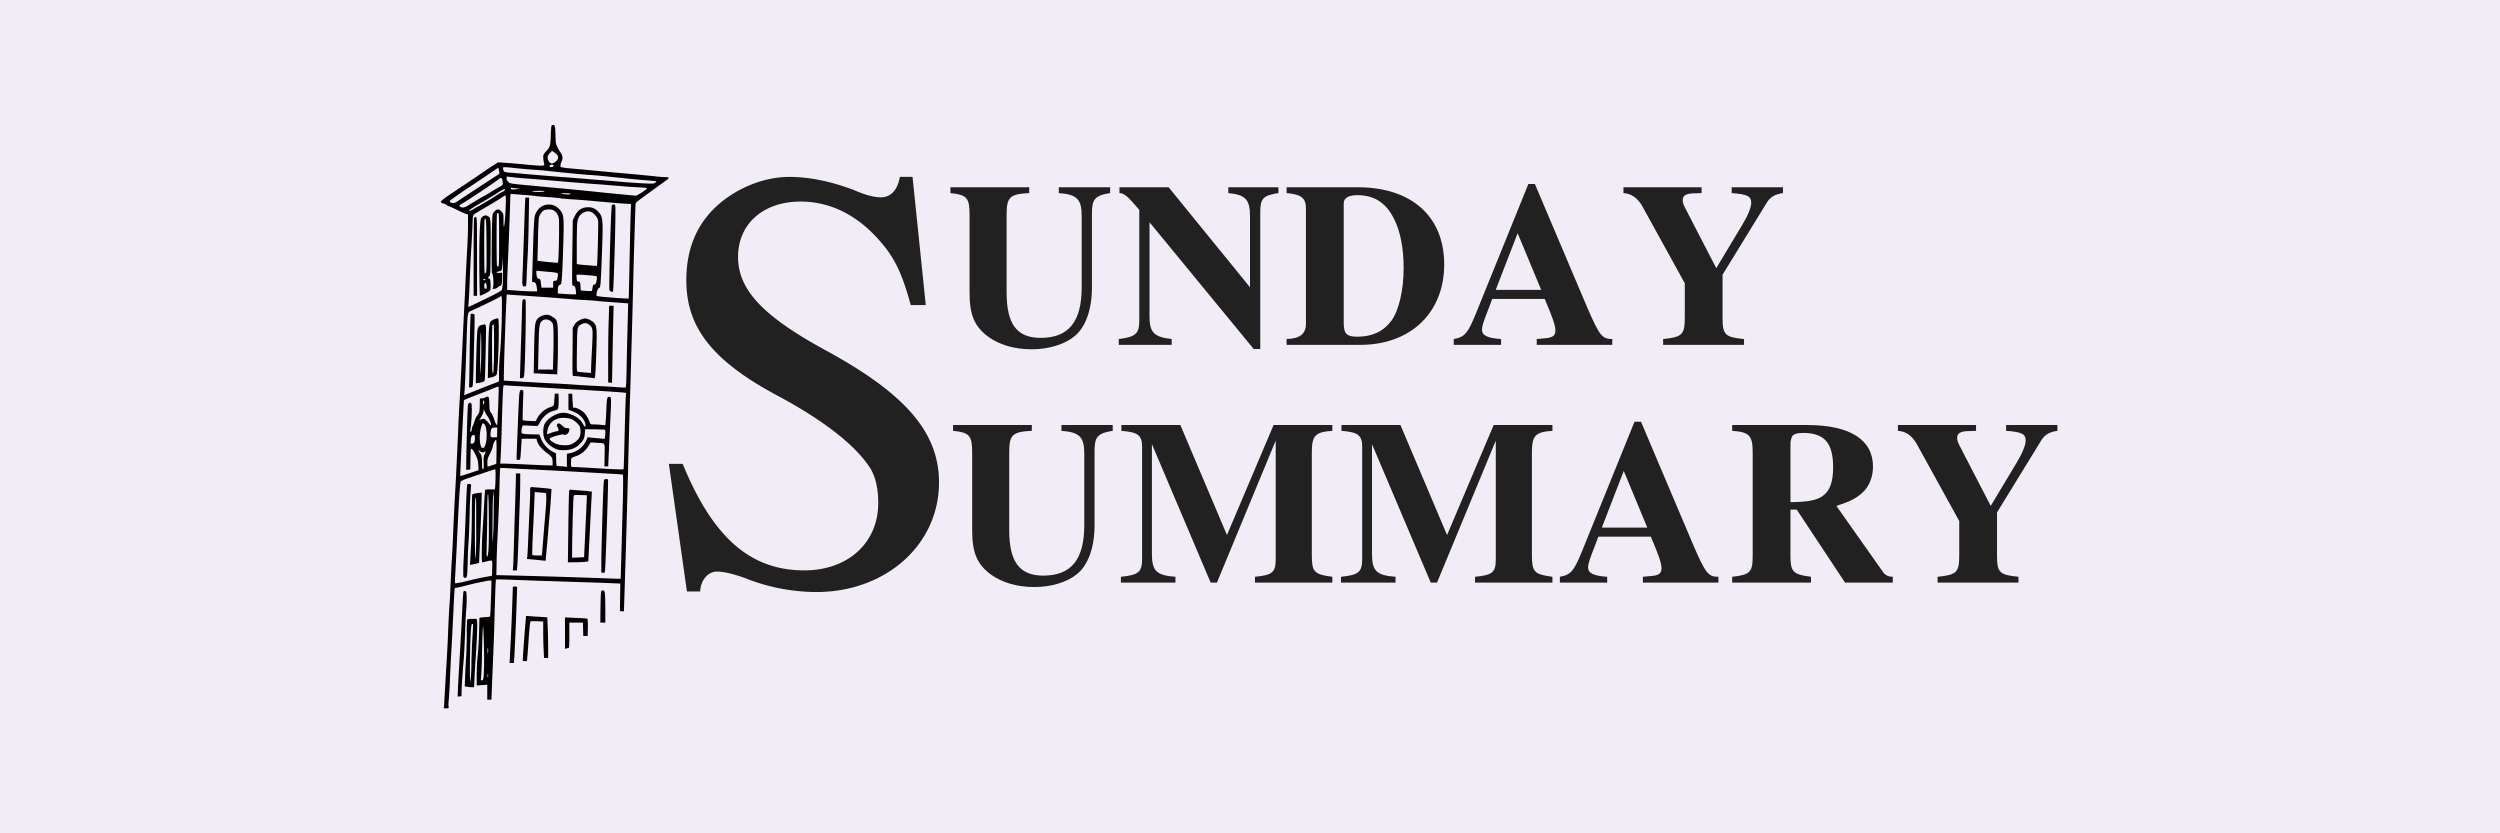
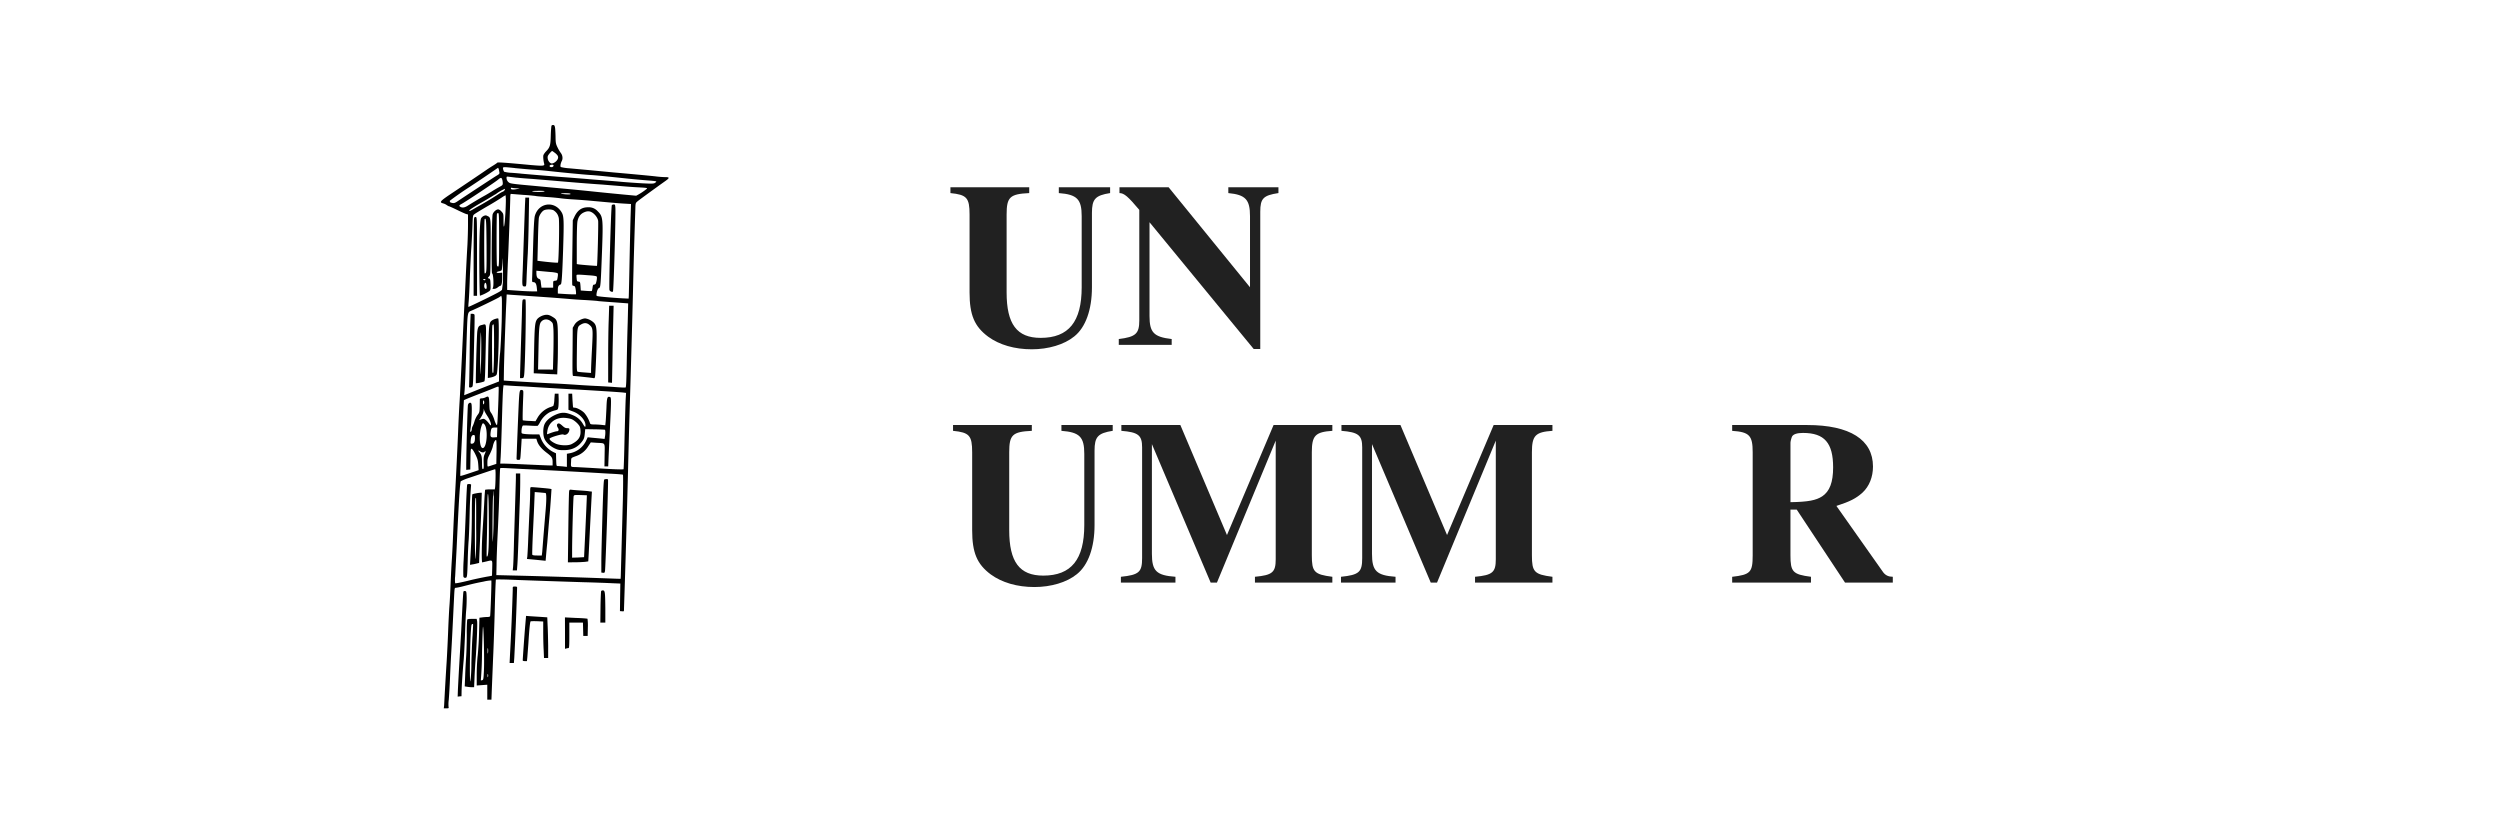
<svg xmlns="http://www.w3.org/2000/svg" xmlns:xlink="http://www.w3.org/1999/xlink" width="600" height="200" version="1.2" viewBox="0 0 450 150">
  <defs>
    <symbol id="b" overflow="visible">
-       <path d="M169.88-58.13c0-28.71-19.03-50.86-64.7-75.77-36.33-19.72-50.86-34.94-50.86-53.97s14.53-31.84 35.99-31.84c15.57 0 30.1 6.58 42.2 19.03 10.73 11.07 15.58 20.07 21.11 40.48h8.65l-7.61-73.7h-7.26c-1.4 7.62-5.2 11.77-11.08 11.77-3.46 0-9-1.38-15.22-4.15-12.8-4.84-25.26-7.61-37.37-7.61-13.5 0-28.03 5.53-39.1 14.53-13.49 11.07-20.06 25.95-20.06 44.98 0 27.33 15.22 46.7 53.97 67.12 24.91 13.5 42.9 27.33 51.55 40.48 3.12 4.85 4.85 11.77 4.85 20.42 0 22.83-17.3 38.75-42.56 38.75-31.14 0-52.6-19.03-69.9-61.24h-7.95L24.91 4.5h7.61c.35-6.57 4.5-11.42 9.7-11.42 3.8 0 9.68 1.39 16.25 3.8A111.38 111.38 0 0 0 99.3 4.85c40.13 0 70.58-27.33 70.58-62.97zm0 0" style="stroke:none" />
-     </symbol>
+       </symbol>
    <symbol id="d" overflow="visible">
      <path d="M93.98-87.28v-3.35h-29.5v3.35c10.46.8 13.15 3.48 13.15 13.27v40.9c0 19.84-7.5 29.09-23.6 29.09-13.68 0-19.57-7.91-19.57-26.15v-44.78c0-10.05 1.87-11.8 13-12.33v-3.35H2.15v3.35c9.38.94 11 2.68 11 12.33v44.78c0 13.01 2.8 19.58 10.71 25.48C30.3 0 39.02 2.55 48.94 2.55c9.52 0 18.63-2.68 24.4-7.38 6.57-5.22 10.19-15.42 10.19-28.29v-42.77c0-7.9 1.87-10.05 10.45-11.4zm0 0" style="stroke:none" />
    </symbol>
    <symbol id="e" overflow="visible">
      <path d="M93.98-87.28v-3.35H65.16v3.35c9.92.94 12.47 3.75 12.47 13.27v40.9l-46.8-57.52H2.56v3.35c2.68 0 4.96 2.01 11.4 9.65v63.55c0 7.65-2.02 9.52-11.8 10.73V0h30.43v-3.35C22.26-4.55 19.84-7.1 19.84-16.62v-53.9L79.77 2.4h3.76v-78.96c0-7.65 1.74-9.4 10.45-10.73zm0 0" style="stroke:none" />
    </symbol>
    <symbol id="f" overflow="visible">
-       <path d="M92.51-46.25c0-27.62-18.77-44.38-49.74-44.38H1.87v3.35c8.59.8 11.13 2.82 11.13 8.98v66.1c0 5.9-3.35 8.58-11.12 8.85V0h42.36C73.2 0 92.51-18.5 92.51-46.25zm-23.33 2c0 12.74-2.68 24.27-6.97 30.3-4.56 6.17-11 9.26-19.71 9.26-6.03 0-7.77-1.74-7.77-7.78v-68.91c0-3.08 2.68-4.7 7.9-4.7 9.66 0 16.5 4.43 21.05 13.68 3.62 7.1 5.5 16.9 5.5 28.16zm0 0" style="stroke:none" />
-     </symbol>
+       </symbol>
    <symbol id="g" overflow="visible">
-       <path d="M92.38 0v-3.35C86.47-3.35 85-5.23 77.75-22L47.86-92.5h-3.75L14.35-19.04C9.25-6.44 7.64-4.56 1.2-3.35V0h27.21v-3.35c-7.9-.54-10.99-2.01-10.99-5.5 0-1.74.94-4.83 3.89-12.2l2-5.36H53.5c4.55 10.59 6.16 15.28 6.16 18.23 0 2.95-1.74 4.16-6.43 4.43l-4.3.4V0zm-40.9-31.64H25.34l12.6-32.58zm0 0" style="stroke:none" />
-     </symbol>
+       </symbol>
    <symbol id="h" overflow="visible">
-       <path d="M93.72-87.28v-3.35h-29.5v3.35c8.98.67 11.26 1.74 11.26 5.63 0 2.55-1.88 7.24-5.23 12.74l-14.88 24.8-16.09-31.1c-.13-.4-.8-1.62-.8-1.62-1.88-3.35-2.41-4.82-2.41-6.3 0-2.95 2-4.02 7.5-4.02l3.36-.13v-3.35H2v3.35c4.56.27 8.04 2.81 10.73 7.37L37.27-35.4v19.71c0 9.8-1.47 11.26-12.46 12.34V0h46.52v-3.35c-11-1.08-12.34-2.42-12.34-12.34v-24.66l25.6-41.7c2.02-3.09 4.57-4.56 9.12-5.23zm0 0" style="stroke:none" />
-     </symbol>
+       </symbol>
    <symbol id="j" overflow="visible">
      <path d="M123.48 0v-3.35c-10.46-1.34-11.8-2.82-11.8-12.34v-59.26c0-9.65 2.01-11.66 11.8-12.33v-3.35H89.69L62.88-27.35 36.07-90.63H2.15v3.35c9.78.8 11.93 2.55 11.93 9.52v63.68c0 8.04-1.74 9.65-12.2 10.73V0h31.37v-3.35c-11-.8-13.54-3.35-13.54-13.27v-63.02L53.5 0h3.61l33.8-81.65v68.24c0 7.51-1.89 9.12-11.94 10.06V0zm0 0" style="stroke:none" />
    </symbol>
    <symbol id="k" overflow="visible">
      <path d="M95.86 0v-3.35c-2.41 0-4.15-.8-5.5-2.55L63.42-44.1c7.9-2.55 11.26-4.29 15.01-7.64 3.89-3.62 6.03-8.98 6.03-15.02 0-15.42-13.27-23.86-37.8-23.86H3.48v3.35c9.93.67 11.8 2.68 11.8 12.33v59.26c0 9.8-1.33 11.13-11.8 12.34V0H48.8v-3.35C38.34-4.7 37-6.17 37-15.7v-26.27h3.62L68.38 0zM61.54-66.23c0 8.58-2.01 13.8-6.3 16.63-3.49 2.27-8.04 3.2-18.23 3.35v-34.19c0-.8.53-2.82.93-3.62.8-1.34 2.95-2.01 6.3-2.01 12.34 0 17.3 5.76 17.3 19.84zm0 0" style="stroke:none" />
    </symbol>
  </defs>
-   <path d="M97.64 394.92h450v150h-450z" style="fill:#f2ecf6;stroke-width:.9" transform="translate(-97.64 -394.92)" />
  <use xlink:href="#b" width="100%" height="100%" x="221.72" y="571.66" style="fill:#212121;fill-opacity:1" transform="translate(46.45 -73.88) scale(.313)" />
  <use xlink:href="#c" width="100%" height="100%" x="327.92" y="703.46" style="fill:#212121;fill-opacity:1" transform="translate(-97.64 -394.92)" />
  <use xlink:href="#d" width="100%" height="100%" x="396.02" y="434.36" style="fill:#212121;fill-opacity:1" transform="translate(46.45 -73.88) scale(.313)" />
  <use xlink:href="#e" width="100%" height="100%" x="492.82" y="434.36" style="fill:#212121;fill-opacity:1" transform="translate(46.45 -73.88) scale(.313)" />
  <use xlink:href="#f" width="100%" height="100%" x="589.62" y="434.36" style="fill:#212121;fill-opacity:1" transform="translate(46.45 -73.88) scale(.313)" />
  <use xlink:href="#g" width="100%" height="100%" x="686.42" y="434.36" style="fill:#212121;fill-opacity:1" transform="translate(46.45 -73.88) scale(.313)" />
  <use xlink:href="#h" width="100%" height="100%" x="783.22" y="434.36" style="fill:#212121;fill-opacity:1" transform="translate(46.45 -73.88) scale(.313)" />
  <use xlink:href="#i" width="100%" height="100%" x="641.89" y="485.43" style="fill:#212121;fill-opacity:1" transform="translate(-97.64 -394.92)" />
  <use xlink:href="#d" width="100%" height="100%" x="397.52" y="571.08" style="fill:#212121;fill-opacity:1" transform="translate(46.45 -73.88) scale(.313)" />
  <use xlink:href="#j" width="100%" height="100%" x="494.32" y="571.08" style="fill:#212121;fill-opacity:1" transform="translate(46.45 -73.88) scale(.313)" />
  <use xlink:href="#j" width="100%" height="100%" x="620.89" y="571.08" style="fill:#212121;fill-opacity:1" transform="translate(46.45 -73.88) scale(.313)" />
  <use xlink:href="#g" width="100%" height="100%" x="747.45" y="571.08" style="fill:#212121;fill-opacity:1" transform="translate(46.45 -73.88) scale(.313)" />
  <use xlink:href="#k" width="100%" height="100%" x="844.25" y="571.08" style="fill:#212121;fill-opacity:1" transform="translate(46.45 -73.88) scale(.313)" />
  <use xlink:href="#h" width="100%" height="100%" x="941.05" y="571.08" style="fill:#212121;fill-opacity:1" transform="translate(46.45 -73.88) scale(.313)" />
  <use xlink:href="#i" width="100%" height="100%" x="721.59" y="622.15" style="fill:#212121;fill-opacity:1" transform="translate(-97.64 -394.92)" />
  <g fill-rule="evenodd">
    <path d="M99.28 22.62c-.05.08-.11.87-.14 1.76-.04 1.8-.14 2.15-.88 2.9-.2.21-.4.51-.45.66-.07.27.01 1.1.15 1.55.1.39-.24.4-2.37.22-4.54-.43-6-.53-6.08-.43-.03.06-.34.27-.68.48-.33.2-.92.58-1.28.83-1.16.8-4.74 3.21-6.53 4.4-1.82 1.23-1.97 1.43-1.26 1.62a2 2 0 0 1 .66.31c.16.11.34.21.4.21s.73.3 1.47.66c.75.37 1.49.7 1.65.74l.3.08v1.81c0 .99-.05 2.6-.1 3.6-.1 1.68-.2 3.51-.45 8.88l-.23 4.48-.33 7.04c-.13 2.68-.3 6.18-.4 7.78-.1 1.6-.22 4.06-.27 5.48-.12 2.87-.36 8.04-.63 12.71-.09 1.7-.21 4.3-.27 5.76a185.9 185.9 0 0 1-.22 4.45c-.07.99-.17 2.98-.23 4.42-.05 1.44-.15 3.31-.22 4.14-.06.83-.16 2.8-.22 4.36-.06 1.57-.18 4.06-.27 5.54a657.02 657.02 0 0 0-.46 7.96l-.06.48h.46c.43 0 .46-.02.4-.25a6.1 6.1 0 0 1 .04-1.31c.05-.6.16-2.33.22-3.86.06-1.55.17-3.66.23-4.7.1-1.64.2-3.6.52-10.21.07-1.28.08-1.37.3-1.37.12 0 .63-.1 1.12-.22 2.08-.54 2.65-.66 3.9-.9a7.09 7.09 0 0 1 1.37-.2c.07.07-.15 6.19-.22 6.43-.04.1-.24.15-.48.15-.25 0-.66.03-.94.07l-.5.06-.07 2.66a59.53 59.53 0 0 1-.24 4.09c-.1.8-.18 2.36-.18 3.45v2l.95-.07.95-.07v2.69h.75l.07-1.93.23-5.62c.1-2.04.23-6.01.3-8.84.07-2.83.17-5.18.2-5.22.04-.05 1.28-.04 2.76.02 3.67.15 8.68.31 13.03.45 2 .05 4.3.14 5.12.18l1.49.06-.04 2.49-.03 2.47.37.03c.36.04.36.04.36-.45a3232.71 3232.71 0 0 0 .73-24.97c.08-3.44.2-8.05.27-10.23a3847.52 3847.52 0 0 0 .62-21.98 1289.38 1289.38 0 0 1 .42-14.68c.03-1.15.03-1.17.37-1.46.3-.27 3.63-2.68 5.08-3.71.75-.53.73-.67-.09-.67-.36 0-1.04-.05-1.53-.11-.98-.12-4.74-.47-7.72-.73l-4.2-.4-3.74-.34a8.85 8.85 0 0 1-1.58-.23c-.14-.1-.05-.65.16-1.07.24-.42.16-1.04-.16-1.46a6.55 6.55 0 0 1-.61-1.04c-.28-.57-.32-.8-.34-1.7 0-.56-.04-1.31-.07-1.65-.07-.51-.12-.61-.33-.65-.12-.02-.28.04-.32.12zm.7 4.97c.38.33.48.5.48.76 0 .46-.66 1.07-1.15 1.07-.3 0-.66-.43-.72-.89-.05-.38 0-.5.32-.9.21-.24.42-.45.47-.45.05 0 .31.19.6.41zm-.38 2.12c.14.13-.07.38-.31.38-.33 0-.48-.21-.27-.35.18-.11.48-.13.58-.03zm-6.91.55c.86.08 2.3.22 3.19.28.9.05 2.3.17 3.13.27 2.75.3 5.97.6 7.1.68 1.1.06 1.71.12 6.88.66 1.44.15 3.2.3 3.9.35.67.05 1.24.12 1.24.17 0 .06-.1.17-.25.26-.22.14-.54.15-2.2.07-1.08-.06-2.8-.18-3.81-.27-1.02-.1-2.63-.22-3.58-.3a121 121 0 0 1-2.74-.22l-2.74-.22c-.95-.07-2.36-.17-3.13-.24a608.27 608.27 0 0 1-5.84-.49c-.2-.03-.96-.1-1.7-.15a6.15 6.15 0 0 1-1.4-.2 1.41 1.41 0 0 1-.18-.46c-.08-.44-.14-.43 2.13-.2zm-2.9.22.1.55c.05.22-.03.32-.48.58-.41.24-4.38 2.84-7.2 4.72-.34.21-.5.26-.82.2-.2-.04-.4-.12-.4-.18l-.03-.21a53.92 53.92 0 0 1 3.51-2.45 258.58 258.58 0 0 0 5.17-3.49c.04 0 .1.12.14.28zm3.24 1.5c.61.07 1.9.17 2.85.23l4.08.34c2.7.24 6.25.53 8.44.67l3.3.27c.99.09 2.49.2 3.34.24 1.32.07 1.5.1 1.4.24a10.5 10.5 0 0 1-1.93 1.26 602.75 602.75 0 0 1-8.46-.83 412.74 412.74 0 0 0-4.08-.4l-3.02-.28-2.96-.28c-3.15-.28-3.88-.37-4.23-.5a1.02 1.02 0 0 1-.58-.96c0-.2.06-.21.37-.17l1.48.18zm-2.62.36c.04.14.08.43.09.62 0 .34-.05.4-.63.7-.36.2-.95.54-1.32.78-.37.23-.95.58-1.28.76-.91.5-2.44 1.42-3.05 1.81-.56.36-.96.43-1.33.24-.31-.18-.27-.3.2-.55.6-.3 6.18-4 6.61-4.4.43-.37.6-.36.7.04zm2.62 1.56.55.01-.44.1c-.75.16-1.18.13-1.18-.07 0-.14.07-.17.26-.12.13.04.5.07.8.08zm-2.19.31a.68.68 0 0 1-.35.3c-.15.05-.48.24-.76.43a56.66 56.66 0 0 1-3.9 2.34c-1.2.71-1.36.8-1.36.6 0-.1.9-.68 1.99-1.3A84.63 84.63 0 0 0 89.12 35c.05 0 .17-.08.27-.17a7.63 7.63 0 0 1 1.49-.84c.04 0 .03.1-.04.21zm7.16.24c-.2.13-1.87.13-2.18 0-.14-.06.25-.1 1.06-.1.88-.01 1.23.02 1.12.1zm4.7.46c0 .09-.27.1-.85.07-1.15-.1-1.19-.2-.07-.2.6 0 .92.05.92.13zm-8.49.17a35 35 0 0 1 2.24.2c.03.04.9.1 1.9.18a37 37 0 0 1 2.54.23c.38.06 1.46.16 2.4.21.94.06 2.53.18 3.55.28 3.84.35 4.37.4 5.53.47l1.21.07-.07 2.14c-.04 1.17-.12 4.83-.19 8.12-.06 3.28-.13 6.16-.14 6.37l-.03.4-.84-.04c-.94-.03-3.57-.24-4.41-.35-.54-.07-.56-.08-.53-.4.06-.58.26-1.05.46-1.12.27-.08.3-.45.53-6.52.22-5.94.18-6.36-.76-7.28a2.16 2.16 0 0 0-1.77-.73c-1.12 0-1.88.53-2.44 1.72l-.29.62-.08 5.82c-.05 3.2-.05 5.85 0 5.89a.9.9 0 0 0 .3.11c.17.04.24.17.32.74.05.38.07.73.03.76-.03.03-.78.02-1.66-.03l-1.6-.1v-.65c0-.64.12-.85.53-1 .16-.04.27-1.73.42-6.23.17-5.28.14-6.05-.26-6.73-1.26-2.16-4.15-1.78-4.83.64-.11.4-.2 1.88-.3 5.14l-.17 5.67c-.05 1.02-.03 1.1.16 1.1.4 0 .58.26.66.97l.07.7h-.82c-.46 0-1.67-.05-2.7-.13l-1.88-.13V51c0-.65.06-2.2.11-3.45.14-2.62.45-11.19.45-12.07 0-.31.05-.58.1-.58l2.26.18zm-3.24 3.36c-.16 2.46-.33 3.14-.34 1.3 0-1.24 0-1.26-.36-1.66-.2-.23-.44-.39-.6-.39-.37 0-.9.5-1 .92-.15.65-.24 10.6-.1 10.6.23 0 .35 2.2.15 2.59-.11.19-.08.2.21.2.2 0 .47-.11.66-.27.2-.16.4-.28.46-.28.22 0 .35-.54.35-1.47v-.9l-.5.04c-.61.05-.69-.15-.1-.28.23-.04.46-.14.5-.22.05-.07.1-.72.12-1.42.01-1.09.03-.95.1.9.04 1.22.03 2.51-.02 2.96l-.13 1.04c-.03.21-.51.48-3.02 1.72-1.64.8-3.01 1.45-3.04 1.42-.02-.02 0-.45.05-.94.05-.5.15-2.4.21-4.25.07-1.84.18-4.06.23-4.92.07-.86.16-2.64.22-3.96.08-2.36.09-2.4.36-2.6.14-.13 1.17-.75 2.28-1.4a46.44 46.44 0 0 0 3.02-1.86l.33-.17.04.63c.02.36-.02 1.55-.08 2.67zm8.71-.56c.5.35.77.75.9 1.36.14.66 0 7.87-.15 8.03-.07.06-1.46-.05-3.14-.26l-.55-.07.09-3.67c.04-2 .12-3.84.17-4.07.1-.5.5-1.1.88-1.33.4-.23 1.44-.23 1.8.01zm6.81.32c.55.28 1.1 1 1.18 1.57.06.48-.13 8-.22 8.08-.04.04-2.98-.2-3.37-.27l-.26-.05v-3.5c0-2.04.05-3.78.12-4.17.15-.8.53-1.34 1.15-1.62.56-.26.99-.27 1.4-.04zm-16.65 4.97c0 4.04-.02 4.81-.16 4.81-.09 0-.19-.08-.22-.18-.1-.23-.1-9.27 0-9.36.04-.04.14-.08.23-.08.13 0 .15.88.15 4.81zm9.43 5.8c.54.06 1.04.15 1.1.22.07.07.08.32.01.7-.09.58-.1.6-.45.64-.36.04-.36.05-.36.65v.6h-2.1l-.1-.73c-.06-.69-.1-.76-.37-.86-.33-.13-.45-.43-.45-1.12v-.34l.87.08 1.85.17zm6.66.58c.89.05 1.42.14 1.48.23.09.15 0 .77-.14 1.19-.05.16-.19.26-.3.26-.2 0-.26.1-.31.55-.05.32-.1.59-.15.6-.03.03-.49.02-1.01-.02l-.96-.07-.05-.78c-.06-.75-.07-.79-.36-.82-.26-.03-.3-.1-.33-.56-.04-.3-.04-.56-.02-.62.06-.1.42-.1 2.15.04zm-10.56 3.74 4.03.28 2.9.23c.69.07 2.13.17 3.22.22 1.1.07 2.04.14 2.12.17.08.02 1.32.12 2.77.22l2.66.2-.08 3.34c-.06 1.8-.14 5.19-.18 7.51-.06 3.17-.1 4.25-.21 4.29-.07.03-.86 0-1.75-.07-.88-.07-2.6-.17-3.79-.22-1.2-.06-2.88-.16-3.75-.23-.86-.05-2.59-.17-3.85-.22a741.02 741.02 0 0 1-7.6-.43l-1.18-.08.03-2c.04-2.23.31-9.96.43-12.12L91.2 53l.9.07 3.26.22zM90.3 58c-.07 2.22-.2 4.69-.28 5.48-.1.8-.18 2.3-.2 3.32v1.86l-1.02.4c-1.21.46-2.88 1.12-4.25 1.68l-1 .4.08-.87c.07-.9.21-4.45.4-10.3.13-3.72.14-3.78.8-4.04.82-.32 4.6-2.16 5-2.41l.4-.28.09.37c.04.2.03 2.18-.02 4.4zm4.41 11.58a1187.3 1187.3 0 0 0 8.33.5c1.86.08 8.54.5 9.16.58l.49.06-.07 1.18c-.03.66-.12 3.74-.2 6.85-.06 3.1-.15 5.68-.18 5.71-.08.08-2.2 0-5.56-.22l-2.9-.16c-1.15-.04-1.03.1-.98-1.14.02-.55-.02-.51 1.05-.9a4.1 4.1 0 0 0 2.01-1.68l.48-.73 1.01.07c1.69.11 1.51-.16 1.48 2.21l-.03 2.04h.68l.07-1.79.26-5.48c.24-4.94.23-5.16-.05-5.23-.45-.12-.53.14-.6 2-.05.98-.1 2.07-.14 2.44l-.07.66-.75-.08c-.4-.04-1-.07-1.33-.07-.46 0-.6-.05-.66-.2a5.57 5.57 0 0 0-1.02-1.86c-.43-.46-1.36-.96-1.78-.96-.14 0-.26-.03-.26-.09-.02-.04-.05-.6-.1-1.25l-.06-1.18h-.67v2.9l.83.31c1.23.45 2.24 1.57 2.24 2.48 0 .43-.12.36-.47-.25-.39-.68-.97-1.2-1.7-1.52-1.46-.64-2.17-.64-3.49 0-.91.45-1.6 1.13-1.8 1.82-.22.72-.18 1.86.1 2.43.3.64 1.06 1.34 1.86 1.7.54.26.8.3 1.59.3 1.5 0 2.6-.55 3.4-1.71.25-.35.32-.63.38-1.25l.08-.82 1.73.03c.95.01 1.77.06 1.81.08.11.07.11.78.01 1.28l-.06.37-.74-.08-1.52-.14-.78-.08-.33.7a4.06 4.06 0 0 1-3 2.19l-.42.08v2.36l-.68-.08c-.38-.03-.8-.07-.95-.07-.26 0-.26-.03-.3-1.15l-.03-1.14-.39-.19a4.68 4.68 0 0 1-2.36-2.58l-.25-.64h-1.01c-.56 0-1.29-.03-1.6-.07-.58-.08-.6-.09-.6-.43 0-.55.13-1.04.27-1.1.07-.02.65-.01 1.3.03s1.24.05 1.32.03c.08-.04.29-.34.47-.69a4.37 4.37 0 0 1 1.67-1.73c.19-.1.6-.25.92-.34.6-.14.6-.15.69-.68.04-.29.06-.94.05-1.43l-.03-.92h-.67l-.08 1.06a3.9 3.9 0 0 1-.17 1.12c-.04.05-.33.17-.65.27a4.33 4.33 0 0 0-2.18 1.84l-.39.67-1.12-.06a9.75 9.75 0 0 1-1.16-.1c-.06-.04-.03-1.69.05-3.74.07-1.58.07-1.64-.15-1.7-.45-.12-.5.05-.6 1.73-.08 1.42-.43 10.13-.43 10.63 0 .14.09.2.32.2.33 0 .34-.02.4-.71l.13-1.9.07-1.2h2.64l.16.5c.24.69.85 1.4 1.8 2.1.84.65.97.85.97 1.66v.55h-.53c-.3 0-2.15-.08-4.12-.17-1.96-.09-3.84-.16-4.18-.16h-.6l.08-1.21c.04-.66.12-2.87.18-4.9.15-5.36.22-7.21.29-7.63l.05-.37.86.06c.47.04 1.93.12 3.21.18zm-4.95.13c.04.16-.1 4.12-.2 5.88-.06.94-.08 1.03-.23.83a4.18 4.18 0 0 1-.37-.92c-.12-.38-.35-.89-.53-1.14-.3-.42-.32-.55-.35-1.67-.04-1.36-.11-1.46-.68-1.17-.18.1-.5.18-.68.18s-.34.06-.35.14l-.02 1.26c-.03 1.07-.04 1.14-.4 1.61-.2.28-.44.77-.53 1.1-.1.33-.25.74-.34.9-.09.17-.15.4-.15.5 0 .25-.13.53-.23.53-.05 0-.08-.11-.05-.26.25-1.5.37-4.57.18-4.86-.16-.26-.5-.1-.6.26-.07.27-.29 8-.31 10.93v.77l.37-.04.36-.03.03-1.88c.02-1.71.05-1.88.22-1.85.12.03.38.42.66.99.4.83.47 1.07.53 1.91l.06.95-.53.18-1.62.54c-.6.2-1.1.34-1.13.32-.05-.04.01-1.3.31-7.42l.25-4.96.07-1.26.35-.16c.2-.09 1.21-.5 2.25-.9 1.05-.4 2.26-.88 2.69-1.06.92-.38.91-.37.97-.2zm-2.6 2.72c0 .14-.04.3-.1.34-.08.04-.12-.1-.12-.34 0-.25.04-.38.11-.34.07.04.11.2.11.34zm.5 2.36c.48.68.79 1.49.71 1.74-.03.08-.17-.04-.31-.25-.36-.5-.8-.89-1.03-.89-.1 0-.33.06-.5.12l-.3.12.22-.32c.4-.6.6-1.1.61-1.48.03-.35.03-.36.07-.07.03.17.27.64.54 1.03zm15.23.66c.49.2 1.22.85 1.45 1.3.1.18.16.61.16 1 0 .96-.44 1.58-1.57 2.17-.59.33-1.99.3-2.83-.03-.7-.3-1.24-.72-1.17-.94.08-.22 2.24-.87 2.47-.74.47.25 1.09-.27 1.09-.92 0-.17-.07-.22-.4-.22-.3 0-.5-.1-.89-.46-.37-.33-.55-.43-.73-.38-.27.1-.29.42-.04.78.22.35.13.62-.2.62-.23.01-1 .25-1.6.5-.18.08-.2.05-.11-.51.2-1.56 1.5-2.53 3.2-2.4.4.03.93.13 1.17.23zm-15.7.92c.7.82.47 4.28-.3 4.28-.58 0-.72-2.45-.23-3.93.2-.6.27-.64.53-.35zm2.3 1.45-.03.87-.53.04c-.63.04-.72-.12-.6-1.02.1-.67.19-.75.77-.75h.42zm-4 1.09c0 .65-.18.96-.59.96-.2 0-.22-.06-.17-.6.05-.68.22-.97.54-.97.18 0 .22.1.22.6zm3.89 2.43-.04 2.16-.61.2-.8.26c-.18.06-.2-.02-.2-.66 0-.61.05-.83.43-1.54.23-.46.5-1.11.56-1.45.13-.63.38-1.11.57-1.11.08 0 .1.77.09 2.14zm-2.95-.08c.25.2.69.23.79.06a.21.21 0 0 1 .17-.11c.05 0 0 .23-.14.51-.19.44-.22.7-.19 1.6.04.89.01 1.08-.12 1.11-.15.02-.17-.17-.18-1.12-.01-1.17-.09-1.49-.52-1.97-.26-.28-.14-.32.19-.08zm7.28 3.14a1290.83 1290.83 0 0 1 15.82.85c1.39.06 2.55.15 2.6.2.05.04.04 1.99-.01 4.33l-.38 13.9-.03.51-.71-.02-4.2-.15c-5.81-.2-10.8-.34-14.21-.42l-3.25-.08.04-1.84c0-1.02.08-2.88.13-4.14.24-4.87.34-7.54.4-10.24.04-1.54.08-2.86.12-2.94.04-.17-.27-.17 3.68.04zm-4.51 1.53c-.01.81-.05 1.63-.08 1.82l-.06.34h-.83c-.46 0-.87.04-.9.08-.03.03-.11 1.11-.17 2.39a368.2 368.2 0 0 1-.28 4.73c-.18 2.53-.22 5.94-.07 5.94l.75-.17c1.15-.28 1.07-.36 1.04 1.2l-.04 1.37-.5.1c-.92.15-2.73.53-3.58.75-1.38.34-2.47.56-2.55.5a5.1 5.1 0 0 1 0-1.26l.26-5c.41-8.9.61-11.95.76-12.1a8.8 8.8 0 0 1 1.47-.6l2.97-1c.9-.3 1.67-.56 1.73-.56.07 0 .1.54.08 1.47zm-.35 6.99a63.34 63.34 0 0 1-.15 4.58c-.1.1-.04-7.81.06-8.18.04-.13.07-.4.07-.6.01-.22.03-.36.04-.34.03.02.02 2.07-.02 4.54zm-.87-.9c.06 6.32-.03 8.35-.37 8.15-.03-.03-.02-1.21.01-2.65.05-1.44.08-3.95.1-5.6 0-1.9.05-3 .11-3 .07 0 .13 1.14.15 3.1zm-.87 28.61c-.07 1.58-.1 1.74-.3 1.8-.13.04-.24.05-.26.03a65.59 65.59 0 0 0 .21-4.91c.05-2.06.11-4.12.16-4.58.1-1.28.29 5.55.19 7.66zm.73-3.1c-.04.23-.08.06-.08-.36 0-.44.04-.62.08-.43.04.2.04.56 0 .78zm0 4.3c-.04.14-.08.06-.08-.2-.02-.24.02-.35.08-.25.04.11.04.32 0 .45z" />
    <path d="m94.49 37.04-.18 5.13-.22 6.42c-.13 2.97-.14 2.97.4 2.97.24 0 .25-.05.31-1.99.05-1.08.13-2.86.2-3.94.05-1.07.14-3.78.17-6.01l.07-4.05h-.68zm15.64-.11c-.15.24-.55 14.8-.43 15.27.07.24.48.42.63.28.13-.14.52-13.65.44-15.06-.04-.57-.06-.62-.3-.62-.14 0-.3.07-.34.13zm-23.07 1.94c-.2.1-.41.29-.48.47-.22.59-.33 3.9-.3 8.89.02 2.76.07 5 .12 5a7.3 7.3 0 0 0 1.7-.84c.2-.2.23-.33.2-1.2-.04-.87-.07-1-.26-1.05-.27-.08-.27-.1 0-.39.22-.22.23-.41.25-3.15.06-7.79.1-7.39-.55-7.72-.26-.14-.36-.14-.68-.01zm.52 5.37c.02 4.8.01 4.96-.34 4.97-.1 0-.12-9.66 0-9.77.27-.28.3.21.34 4.8zm-.2 6.1c0 .05-.07.1-.16.1s-.2-.05-.23-.1c-.04-.08.03-.12.15-.12.14 0 .24.04.24.11zm.15.8c.04.14.07.4.07.57 0 .24-.04.31-.19.28-.22-.05-.31-.42-.21-.83.09-.34.24-.35.33-.02zm-2.21-11.76c-.03.2-.07 3.4-.07 7.1v6.76h.62l-.01-7.08c0-7.04 0-7.07-.24-7.1-.18-.03-.24.04-.3.32zm8.92 14.51c-.23.03-.24.09-.3 2.8l-.19 6-.13 4.3-.02 1.07h.32c.3 0 .34-.05.41-.45.2-1.05.42-13.54.25-13.69-.06-.04-.21-.06-.34-.03zm15.33 3.68c-.06 1.4-.1 4.5-.1 6.9v4.37l.34.03.35.04.08-4c.03-2.21.1-5.33.14-6.95l.07-2.93h-.8zm-11.61-.85c-.54.12-1.11.47-1.32.8-.35.53-.42 1.33-.5 5.47l-.07 4.2 1.5.07c.82.05 1.77.1 2.11.1l.62.03.06-1.68c.05-.93.07-2.99.06-4.59-.01-3.35-.06-3.55-.97-4.09-.6-.37-.93-.44-1.5-.31zm1.17 1.1c.4.32.4.35.48 1.37.04.57.04 2.46 0 4.2l-.08 3.14-1.34-.02h-1.34l.08-3.75c.08-3.76.14-4.48.5-4.87.44-.5 1.15-.52 1.7-.08zm5.68-.4c-.69.25-1.16.6-1.44 1.1l-.28.48-.03 4.33c-.04 3.54-.01 4.34.1 4.34.34 0 3.52.34 3.7.4.15.04.2-.03.25-.31.1-.63.29-5.43.29-7.17 0-1.9-.13-2.28-.86-2.79a2.8 2.8 0 0 0-1.16-.48c-.09-.02-.34.02-.57.1zm1.26 1.04c.67.57.68.66.49 4.3-.1 1.8-.17 3.53-.17 3.82v.55l-1.08-.08c-.6-.04-1.19-.1-1.3-.13-.2-.06-.21-.25-.17-3.87.05-4.22.06-4.25.74-4.64.57-.34 1.04-.32 1.49.05zm-21.42-.39c-.04.88-.1 3.8-.12 6.51-.04 2.7-.08 4.95-.1 5.02-.03.18.3.21.52.06.21-.16.2.1.4-8.4.07-2.45.1-4.52.06-4.61-.05-.09-.21-.17-.38-.17h-.31zm4.52-.67c-.23.06-.54.21-.7.35-.44.34-.5.9-.59 6l-.07 4.29.48-.08c.27-.05.63-.17.82-.28.31-.18.34-.25.41-1.03.26-3.03.36-9.28.15-9.34-.06-.01-.3.02-.5.09zm-.25 5.28a66.66 66.66 0 0 1-.11 4.38c-.06.05-.12.06-.16.01-.1-.1-.12-8.25-.02-8.5.04-.1.13-.19.2-.19.08 0 .11 1.31.1 4.3zm-2.2-4.18c-.54.12-.68.32-.8 1.12-.1.6-.33 9.25-.26 9.37a5.9 5.9 0 0 0 1.48-.32c.16-.09.17-.44.3-6.52.08-4.23.16-3.86-.72-3.65zm-.13 6.65c-.04 1.6-.08 2.53-.1 2.07l-.06-1.73c-.03-.5 0-2.08.03-3.53.08-2.6.08-2.6.15-1.17.03.8.03 2.76-.02 4.36zm6.27 20.82c0 .43-.06 2.17-.11 3.9l-.23 7.49c-.05 2.4-.13 4.57-.18 4.83l-.05.48h.76l.06-.81c.05-.44.13-2.4.2-4.33l.22-6.38c.07-1.56.11-3.54.11-4.4v-1.52h-.78zm15.91.35c-.11.07-.19 1.67-.33 6.41-.1 3.47-.2 7.21-.2 8.32v2.01l.3.04c.27.03.3-.01.36-.34.1-.73.63-16.3.54-16.45-.06-.1-.5-.1-.67.01zM95.43 88.6c0 .48-.04 1.86-.11 3.03l-.23 5.11a90.23 90.23 0 0 1-.17 3.42l-.07.45 1.69.16 1.67.17.06-.67c.03-.37.13-1.53.24-2.57l.27-3.3.23-2.63a174 174 0 0 0 .18-2.49l.08-1.25-.27-.05c-.28-.06-3.02-.3-3.37-.3-.18 0-.2.13-.2.91zm2.77.15c.18.07.18 1.33-.03 3.58l-.34 4.08-.23 2.93-.08.65h-.83c-.61 0-.84-.05-.88-.16-.03-.09.02-1.89.12-4 .1-2.12.22-4.61.25-5.55l.07-1.71.9.07 1.05.1zm4.24-.3c-.03.19-.1 3.14-.14 6.55l-.08 6.22 1.27-.01c.7 0 1.54-.05 1.84-.08l.56-.08.08-1.4.25-5.03.25-4.88.07-1.25-.44-.05c-.24-.05-.88-.1-1.44-.14-.55-.03-1.27-.09-1.58-.12-.56-.07-.57-.07-.64.27zm3.13 2.4c-.1 2.45-.43 9.42-.44 9.44l-1.09.06-1.06.03v-1.34c.01-2.73.2-9.52.28-9.73.08-.22.17-.23 1.23-.2l1.15.04zm-21.48-3.62c-.03.04-.11 1.5-.18 3.2-.12 3.3-.25 6.27-.46 10.48a31.3 31.3 0 0 0-.05 2.82c.05.2.14.28.33.28.36 0 .37-.1.46-3.07.03-1.35.11-3.02.17-3.7.05-.67.13-2.73.17-4.58a88.76 88.76 0 0 1 .27-5.4c0-.16-.62-.19-.71-.03zm1.52 1.59c-.26.04-.51.12-.58.15-.06.04-.1 1.41-.1 3.25 0 1.74-.05 4.17-.11 5.39l-.17 3.14-.05.92.42-.07c.22-.03.58-.11.8-.17l.42-.1.05-1.49.2-4.6c.08-1.73.16-3.9.18-4.85l.05-1.7-.32.01c-.16.01-.52.06-.79.12zm.1 6.27a63.6 63.6 0 0 1-.12 5.5c-.08.08-.11-1.76-.11-5.19 0-4.9.03-5.92.2-5.76.03.04.04 2.49.03 5.45zM92.3 106a463.98 463.98 0 0 1-.5 11.85l-.07 1.49h.77l.07-.93a556 556 0 0 0 .51-12.64c0-.15-.09-.19-.39-.19-.38 0-.4.01-.4.41zm15.91.39c-.04.07-.1 1.38-.12 2.9l-.03 2.78h.9v-2.55c-.03-2.9-.06-3.2-.41-3.25-.12-.02-.28.04-.34.12zm-24.79.11c-.05.13-.16 2.01-.4 7.02l-.34 5.87c-.12 2.03-.23 4.2-.26 4.85l-.04 1.15.34-.04.35-.03.02-1.06c.04-1.15.2-3.6.38-5.54.06-.68.16-2.66.23-4.42.05-1.75.15-3.74.21-4.41.07-.69.1-1.74.09-2.35-.03-1.07-.05-1.12-.3-1.15-.13-.03-.26.03-.28.1zm11.13 6c-.13 1.45-.45 6-.46 6.36 0 .09.14.14.38.14h.38l.07-.7.19-2.49c.16-2.61.3-3.88.4-3.96.04-.04.58-.05 1.18-.03l1.09.05v1.85c0 1.03.03 2.5.08 3.29l.06 1.43h.75v-2.21c-.02-1.21-.05-2.87-.1-3.66l-.06-1.45-1.18-.08-1.9-.12-.74-.06zm7.15 1.47v2.82l.25-.07c.13-.03.31-.07.4-.07.1 0 .13-.53.13-2.3v-2.28h2.45l.03 1.2.03 1.2h.79l.03-1.5a8.75 8.75 0 0 0-.06-1.59c-.04-.04-.98-.12-2.07-.15l-1.99-.1zm-17.61-2.4a29.8 29.8 0 0 0-.07 2.6c0 1.33-.05 3.13-.11 4-.06.85-.15 2.42-.18 3.47l-.08 1.91.44.07c.23.04.61.08.84.08h.41l.07-1.66c.03-.9.12-2.3.18-3.1.21-2.58.37-6.7.29-7.13l-.08-.41h-.82c-.64 0-.83.03-.9.17zm1.07.83c.01.04-.04.9-.1 1.96-.08 1.04-.17 3.31-.21 5.03a27.83 27.83 0 0 1-.17 3.25c-.22.23-.05-9.4.2-10.16.05-.18.26-.22.28-.08z" />
  </g>
</svg>